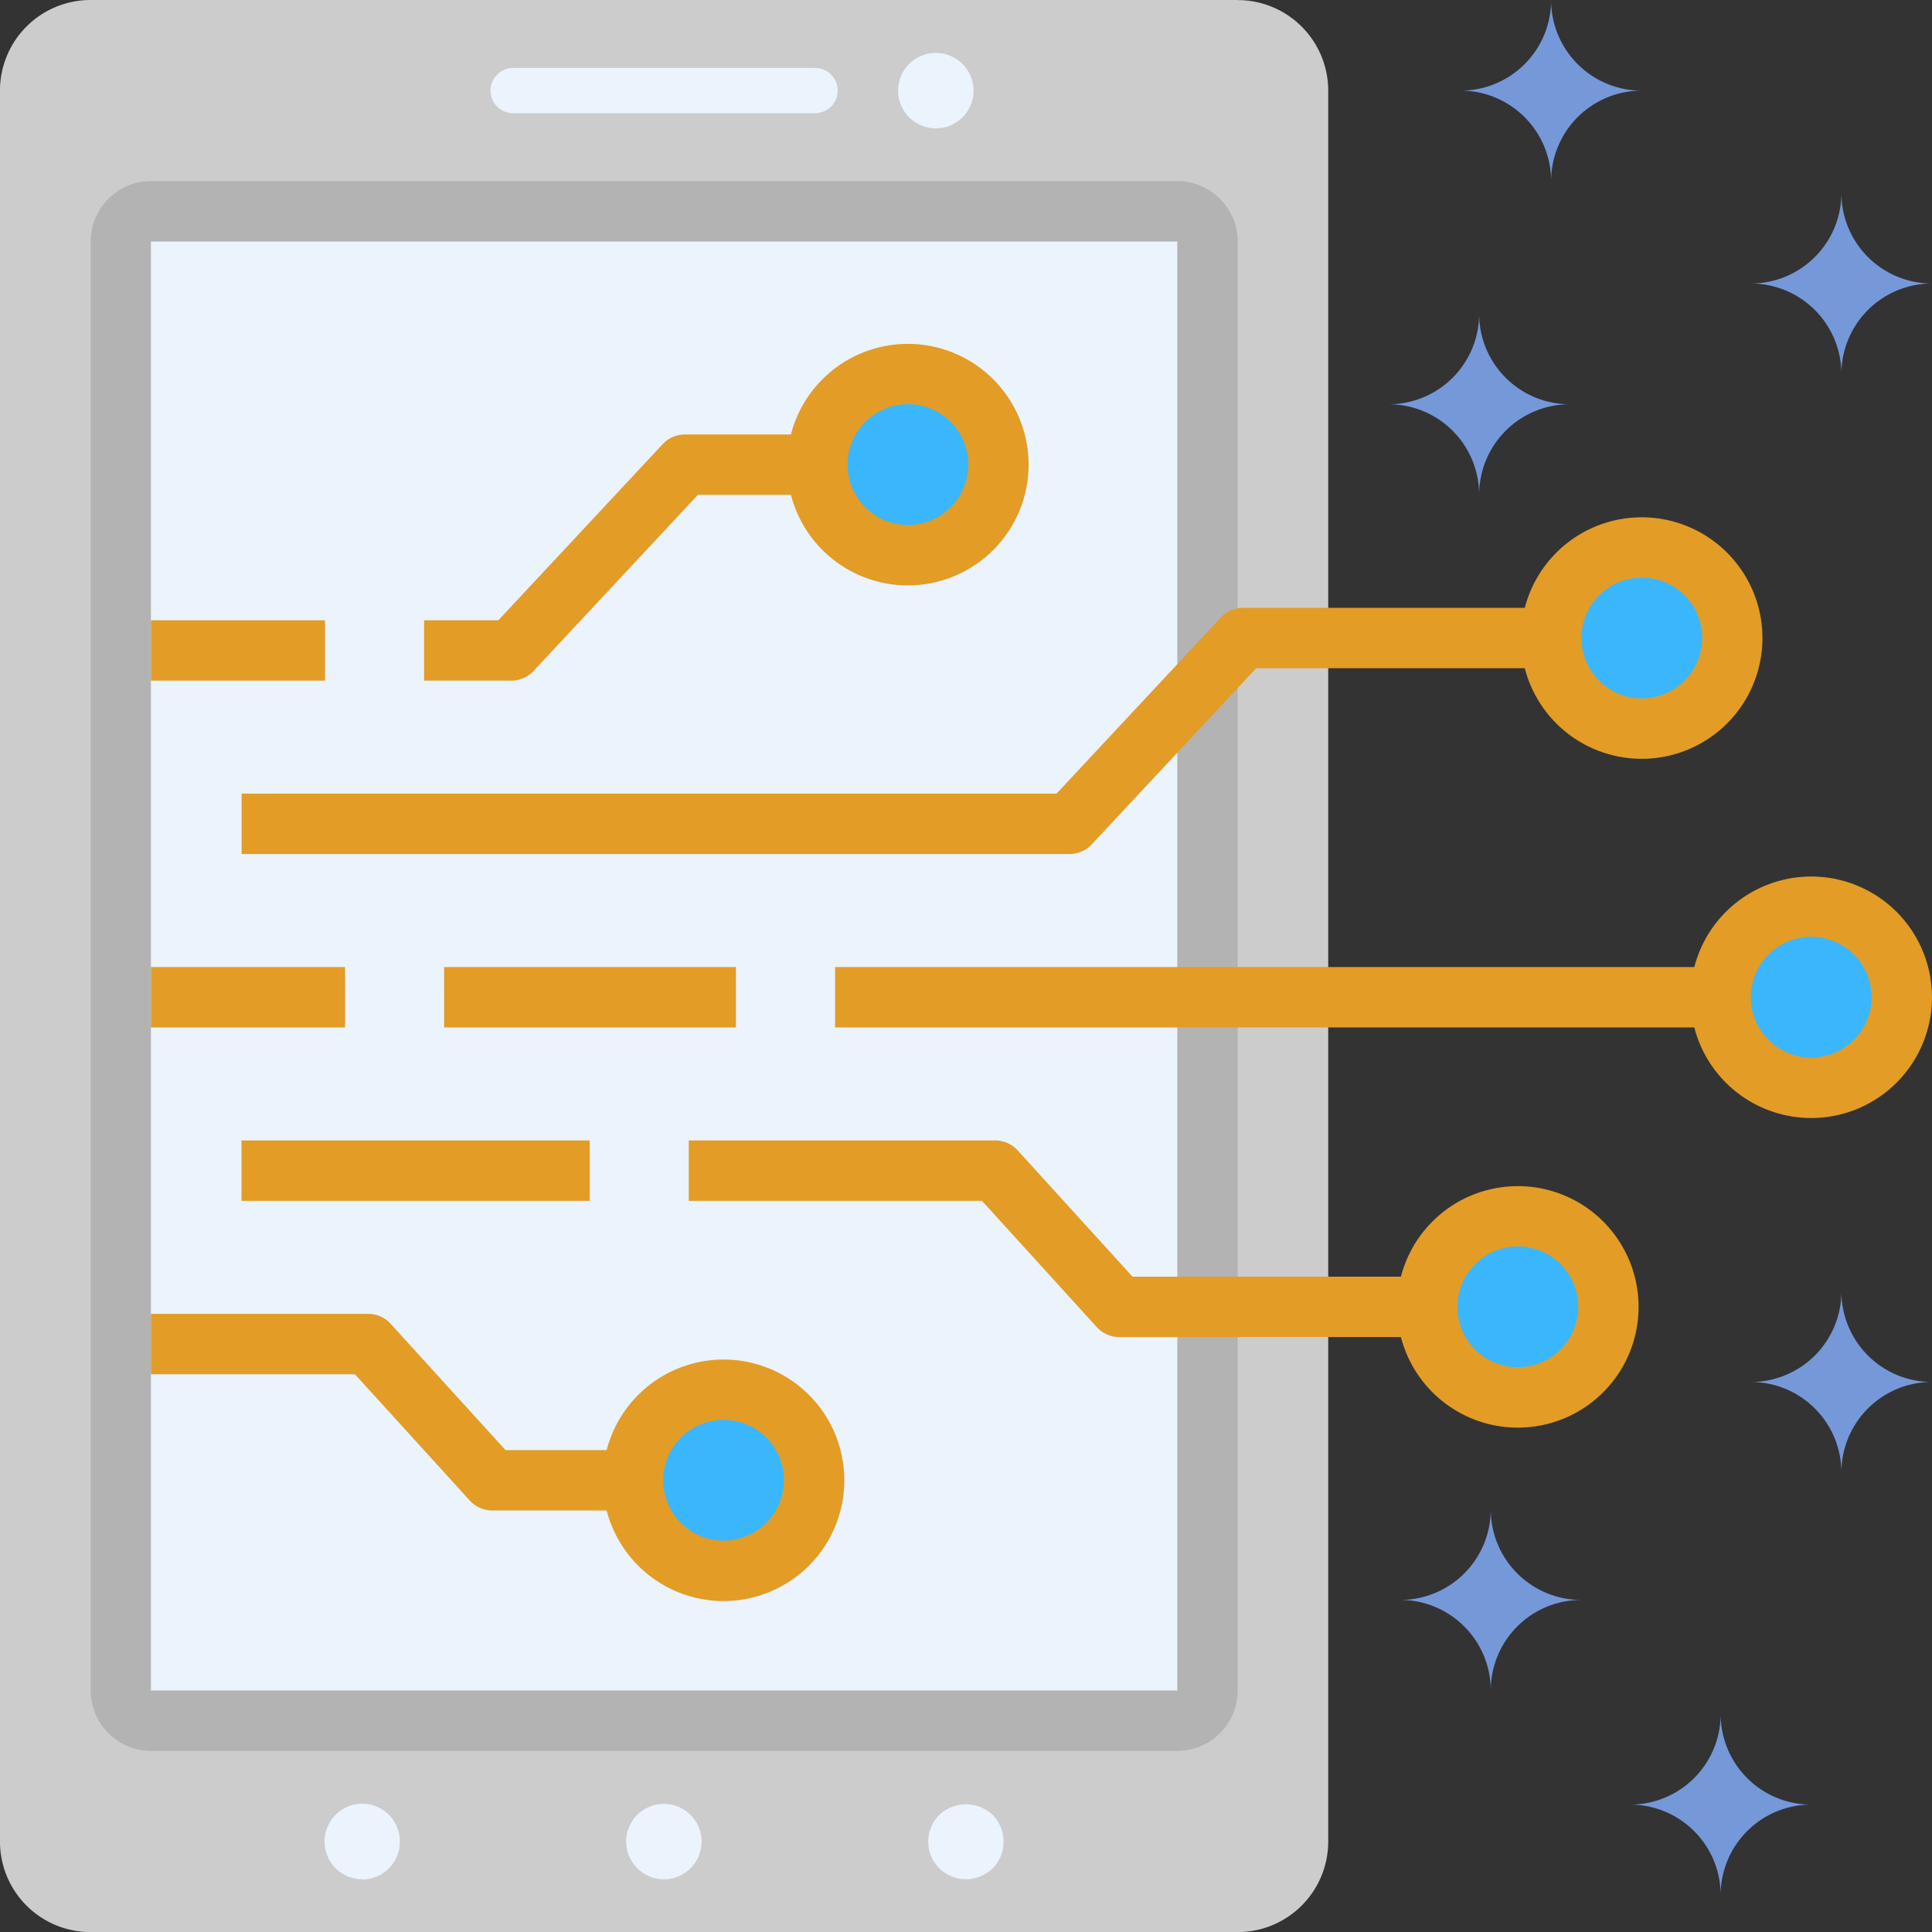
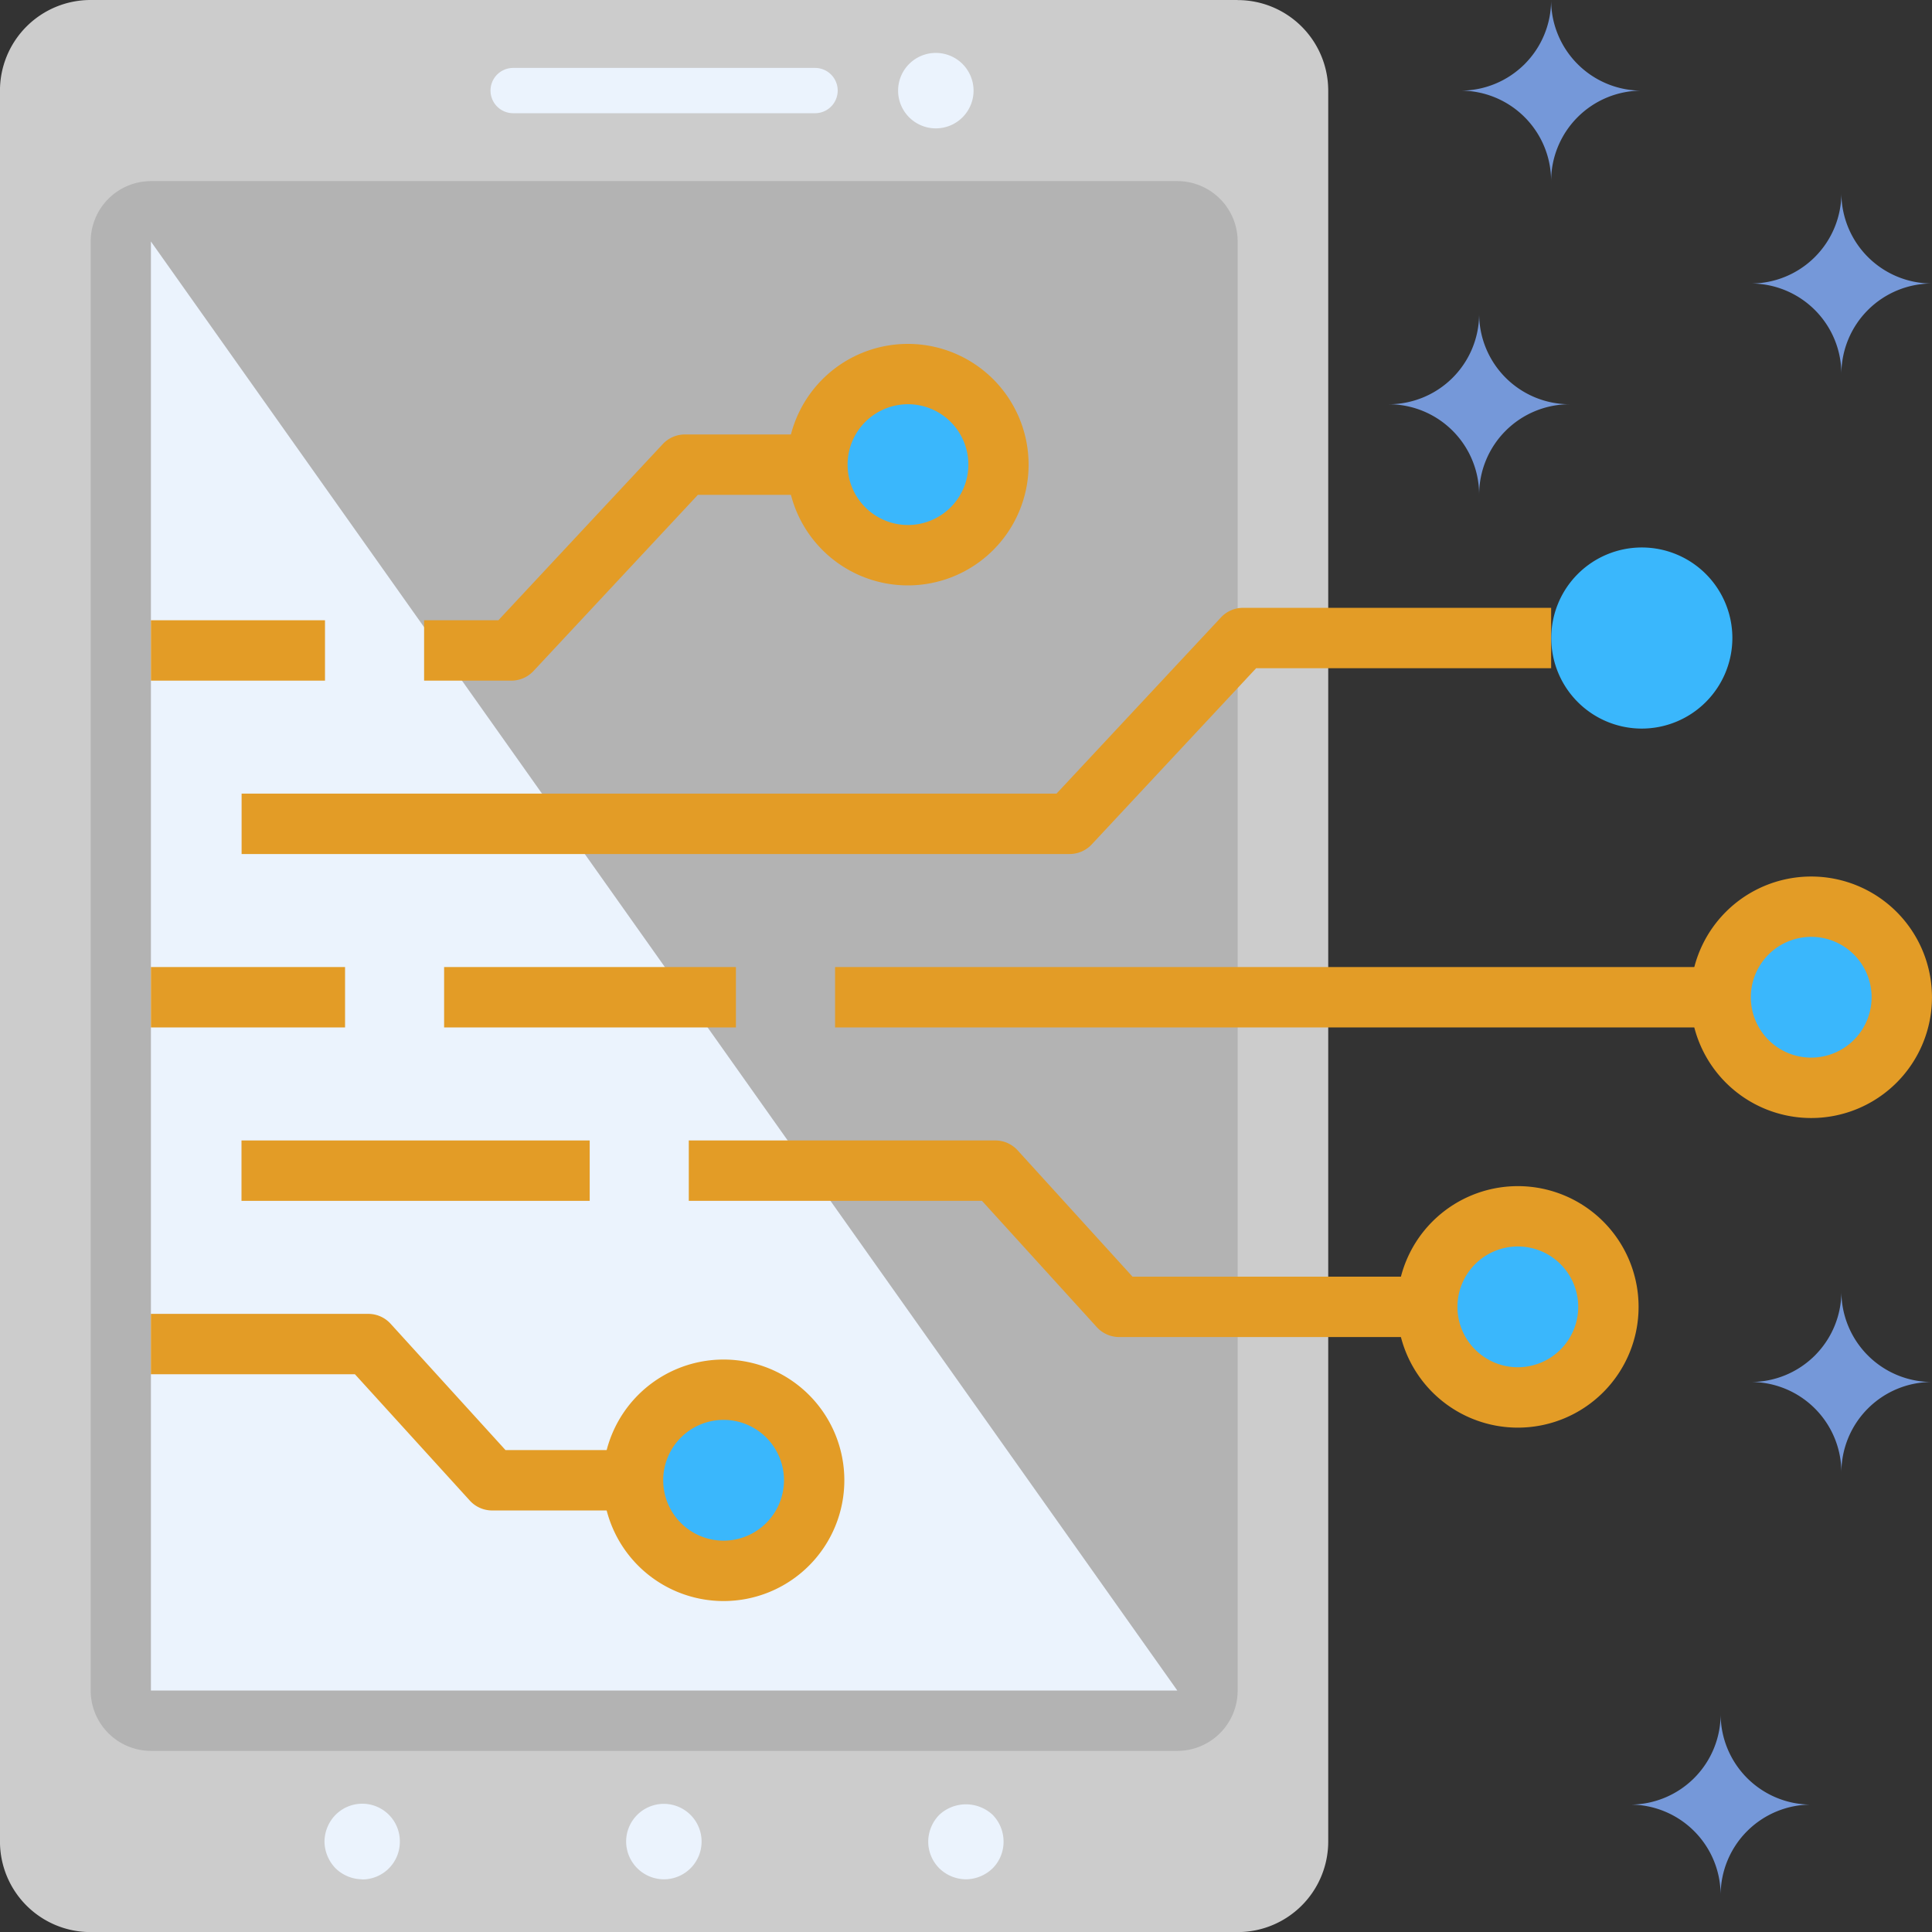
<svg xmlns="http://www.w3.org/2000/svg" width="70" height="70" viewBox="0 0 70 70">
  <rect x="0" y="0" width="70" height="70" fill="#333333" stroke="none" />
  <defs>
    <style> .cls-1 { fill: #ccc; } .cls-2 { fill: #ebf3fd; } .cls-3 { fill: #b3b3b3; } .cls-4 { fill: #e39c26; } .cls-5 { fill: #3ab7fc; } .cls-6 { fill: #7598d9; } </style>
  </defs>
  <g id="icon_IoT_Solution_04" data-name="icon_IoT Solution 04" transform="translate(19918.986 -1854.116)">
    <path id="Path_20158" data-name="Path 20158" class="cls-1" d="M44.857,470.116H3.294A3.282,3.282,0,0,0,.013,473.4v63.438a3.281,3.281,0,0,0,3.281,3.281H44.857a3.281,3.281,0,0,0,3.281-3.281V473.4a3.282,3.282,0,0,0-3.281-3.281" transform="translate(-19919 1384)" />
    <path id="Path_20159" data-name="Path 20159" class="cls-2" d="M42.123,477.225H6.029a2.187,2.187,0,0,0-2.187,2.188v51.406a2.187,2.187,0,0,0,2.187,2.187H42.123a2.188,2.188,0,0,0,2.188-2.187V479.413a2.188,2.188,0,0,0-2.188-2.188" transform="translate(-19919 1384)" />
-     <path id="Path_20160" data-name="Path 20160" class="cls-3" d="M42.67,476.678H5.482A2.188,2.188,0,0,0,3.3,478.866v52.5a2.188,2.188,0,0,0,2.187,2.188H42.67a2.188,2.188,0,0,0,2.187-2.188v-52.5a2.188,2.188,0,0,0-2.187-2.188m0,54.688H5.482v-52.5H42.67Z" transform="translate(-19919 1384)" />
+     <path id="Path_20160" data-name="Path 20160" class="cls-3" d="M42.67,476.678H5.482A2.188,2.188,0,0,0,3.3,478.866v52.5a2.188,2.188,0,0,0,2.187,2.188H42.67a2.188,2.188,0,0,0,2.187-2.188v-52.5a2.188,2.188,0,0,0-2.187-2.188m0,54.688H5.482v-52.5Z" transform="translate(-19919 1384)" />
    <path id="Path_20161" data-name="Path 20161" class="cls-2" d="M29.545,474.218H18.607a.82.82,0,0,1,0-1.641H29.545a.82.82,0,0,1,0,1.641" transform="translate(-19919 1384)" />
    <path id="Path_20162" data-name="Path 20162" class="cls-2" d="M13.134,538.207a1.4,1.4,0,0,1-.963-.4,1.418,1.418,0,0,1-.4-.962,1.4,1.4,0,0,1,.4-.973,1.362,1.362,0,0,1,2.33.973,1.364,1.364,0,0,1-1.367,1.367" transform="translate(-19919 1384)" />
    <path id="Path_20163" data-name="Path 20163" class="cls-2" d="M22.7,536.829a1.367,1.367,0,1,1,1.367,1.378,1.374,1.374,0,0,1-1.367-1.378" transform="translate(-19919 1384)" />
    <path id="Path_20164" data-name="Path 20164" class="cls-2" d="M35.019,538.207a1.4,1.4,0,0,1-.974-.4,1.376,1.376,0,0,1-.4-.962,1.4,1.4,0,0,1,.4-.973,1.418,1.418,0,0,1,1.936,0,1.388,1.388,0,0,1,.394.973,1.362,1.362,0,0,1-.394.962,1.413,1.413,0,0,1-.962.4" transform="translate(-19919 1384)" />
    <path id="Path_20165" data-name="Path 20165" class="cls-2" d="M35.288,473.4a1.367,1.367,0,1,1-1.367-1.367,1.368,1.368,0,0,1,1.367,1.367" transform="translate(-19919 1384)" />
    <path id="Path_20166" data-name="Path 20166" class="cls-4" d="M22.95,524.843H17.845a1.093,1.093,0,0,1-.809-.358l-4.163-4.578H5.481V517.72h7.876a1.093,1.093,0,0,1,.809.358l4.163,4.577H22.95Z" transform="translate(-19919 1384)" />
    <path id="Path_20167" data-name="Path 20167" class="cls-4" d="M51.727,518.56H40.564a1.1,1.1,0,0,1-.81-.358l-4.162-4.578H24.97v-2.187H36.076a1.093,1.093,0,0,1,.809.358l4.162,4.577h10.68Z" transform="translate(-19919 1384)" />
    <rect id="Rectangle_15687" data-name="Rectangle 15687" class="cls-4" width="12.616" height="2.188" transform="translate(-19910.236 1895.437)" />
    <rect id="Rectangle_15688" data-name="Rectangle 15688" class="cls-4" width="32.088" height="2.188" transform="translate(-19888.73 1889.154)" />
    <rect id="Rectangle_15689" data-name="Rectangle 15689" class="cls-4" width="10.573" height="2.188" transform="translate(-19902.895 1889.154)" />
    <rect id="Rectangle_15690" data-name="Rectangle 15690" class="cls-4" width="7.034" height="2.188" transform="translate(-19913.518 1889.154)" />
    <path id="Path_20168" data-name="Path 20168" class="cls-4" d="M18.546,494.777H15.38v-2.188h2.691l5.958-6.385a1.1,1.1,0,0,1,.8-.347h4.8v2.188H25.3l-5.958,6.385a1.1,1.1,0,0,1-.8.347" transform="translate(-19919 1384)" />
    <rect id="Rectangle_15691" data-name="Rectangle 15691" class="cls-4" width="6.307" height="2.188" transform="translate(-19913.518 1876.589)" />
    <path id="Path_20169" data-name="Path 20169" class="cls-4" d="M38.768,501.059h-30v-2.188H38.293l5.959-6.385a1.093,1.093,0,0,1,.8-.347H56.215v2.188H45.526l-5.958,6.385a1.1,1.1,0,0,1-.8.347" transform="translate(-19919 1384)" />
    <path id="Path_20170" data-name="Path 20170" class="cls-5" d="M65.638,509.529a3.281,3.281,0,1,1,3.281-3.281,3.285,3.285,0,0,1-3.281,3.281" transform="translate(-19919 1384)" />
    <path id="Path_20171" data-name="Path 20171" class="cls-5" d="M59.5,496.514a3.281,3.281,0,1,1,3.281-3.281,3.285,3.285,0,0,1-3.281,3.281" transform="translate(-19919 1384)" />
    <path id="Path_20172" data-name="Path 20172" class="cls-5" d="M32.907,490.232a3.281,3.281,0,1,1,3.281-3.281,3.285,3.285,0,0,1-3.281,3.281" transform="translate(-19919 1384)" />
    <path id="Path_20173" data-name="Path 20173" class="cls-5" d="M55.008,520.748a3.281,3.281,0,1,1,3.281-3.281,3.285,3.285,0,0,1-3.281,3.281" transform="translate(-19919 1384)" />
    <path id="Path_20174" data-name="Path 20174" class="cls-5" d="M26.231,527.031a3.281,3.281,0,1,1,3.281-3.281,3.285,3.285,0,0,1-3.281,3.281" transform="translate(-19919 1384)" />
    <path id="Path_20175" data-name="Path 20175" class="cls-4" d="M65.638,501.874a4.375,4.375,0,1,0,4.375,4.374,4.375,4.375,0,0,0-4.375-4.374m0,6.562a2.188,2.188,0,1,1,2.188-2.188,2.191,2.191,0,0,1-2.188,2.188" transform="translate(-19919 1384)" />
-     <path id="Path_20176" data-name="Path 20176" class="cls-4" d="M63.871,493.233a4.375,4.375,0,1,0-4.375,4.376,4.374,4.374,0,0,0,4.375-4.376M59.5,495.421a2.188,2.188,0,1,1,2.188-2.188,2.191,2.191,0,0,1-2.188,2.188" transform="translate(-19919 1384)" />
    <path id="Path_20177" data-name="Path 20177" class="cls-4" d="M32.907,482.576a4.375,4.375,0,1,0,4.375,4.374,4.374,4.374,0,0,0-4.375-4.374m0,6.562A2.188,2.188,0,1,1,35.1,486.95a2.191,2.191,0,0,1-2.188,2.188" transform="translate(-19919 1384)" />
    <path id="Path_20178" data-name="Path 20178" class="cls-4" d="M55.008,513.092a4.375,4.375,0,1,0,4.375,4.374,4.374,4.374,0,0,0-4.375-4.374m0,6.562a2.188,2.188,0,1,1,2.188-2.188,2.19,2.19,0,0,1-2.188,2.188" transform="translate(-19919 1384)" />
    <path id="Path_20179" data-name="Path 20179" class="cls-4" d="M26.231,519.375a4.375,4.375,0,1,0,4.375,4.374,4.374,4.374,0,0,0-4.375-4.374m0,6.562a2.188,2.188,0,1,1,2.188-2.188,2.19,2.19,0,0,1-2.188,2.188" transform="translate(-19919 1384)" />
    <path id="Path_20180" data-name="Path 20180" class="cls-6" d="M63.45,480.388a3.279,3.279,0,0,1,3.281,3.281,3.28,3.28,0,0,1,3.281-3.281,3.28,3.28,0,0,1-3.281-3.281,3.279,3.279,0,0,1-3.281,3.281" transform="translate(-19919 1384)" />
    <path id="Path_20181" data-name="Path 20181" class="cls-6" d="M50.325,484.763a3.279,3.279,0,0,1,3.281,3.281,3.28,3.28,0,0,1,3.281-3.281,3.28,3.28,0,0,1-3.281-3.281,3.279,3.279,0,0,1-3.281,3.281" transform="translate(-19919 1384)" />
    <path id="Path_20182" data-name="Path 20182" class="cls-6" d="M52.933,473.4a3.279,3.279,0,0,1,3.281,3.281,3.28,3.28,0,0,1,3.281-3.281,3.28,3.28,0,0,1-3.281-3.281,3.279,3.279,0,0,1-3.281,3.281" transform="translate(-19919 1384)" />
-     <path id="Path_20183" data-name="Path 20183" class="cls-6" d="M50.746,528.085a3.279,3.279,0,0,1,3.281,3.281,3.28,3.28,0,0,1,3.281-3.281,3.28,3.28,0,0,1-3.281-3.281,3.279,3.279,0,0,1-3.281,3.281" transform="translate(-19919 1384)" />
    <path id="Path_20184" data-name="Path 20184" class="cls-6" d="M63.45,520.188a3.279,3.279,0,0,1,3.281,3.281,3.28,3.28,0,0,1,3.281-3.281,3.28,3.28,0,0,1-3.281-3.281,3.279,3.279,0,0,1-3.281,3.281" transform="translate(-19919 1384)" />
    <path id="Path_20185" data-name="Path 20185" class="cls-6" d="M59.075,535.5a3.279,3.279,0,0,1,3.281,3.281,3.28,3.28,0,0,1,3.281-3.281,3.28,3.28,0,0,1-3.281-3.281,3.279,3.279,0,0,1-3.281,3.281" transform="translate(-19919 1384)" />
  </g>
</svg>